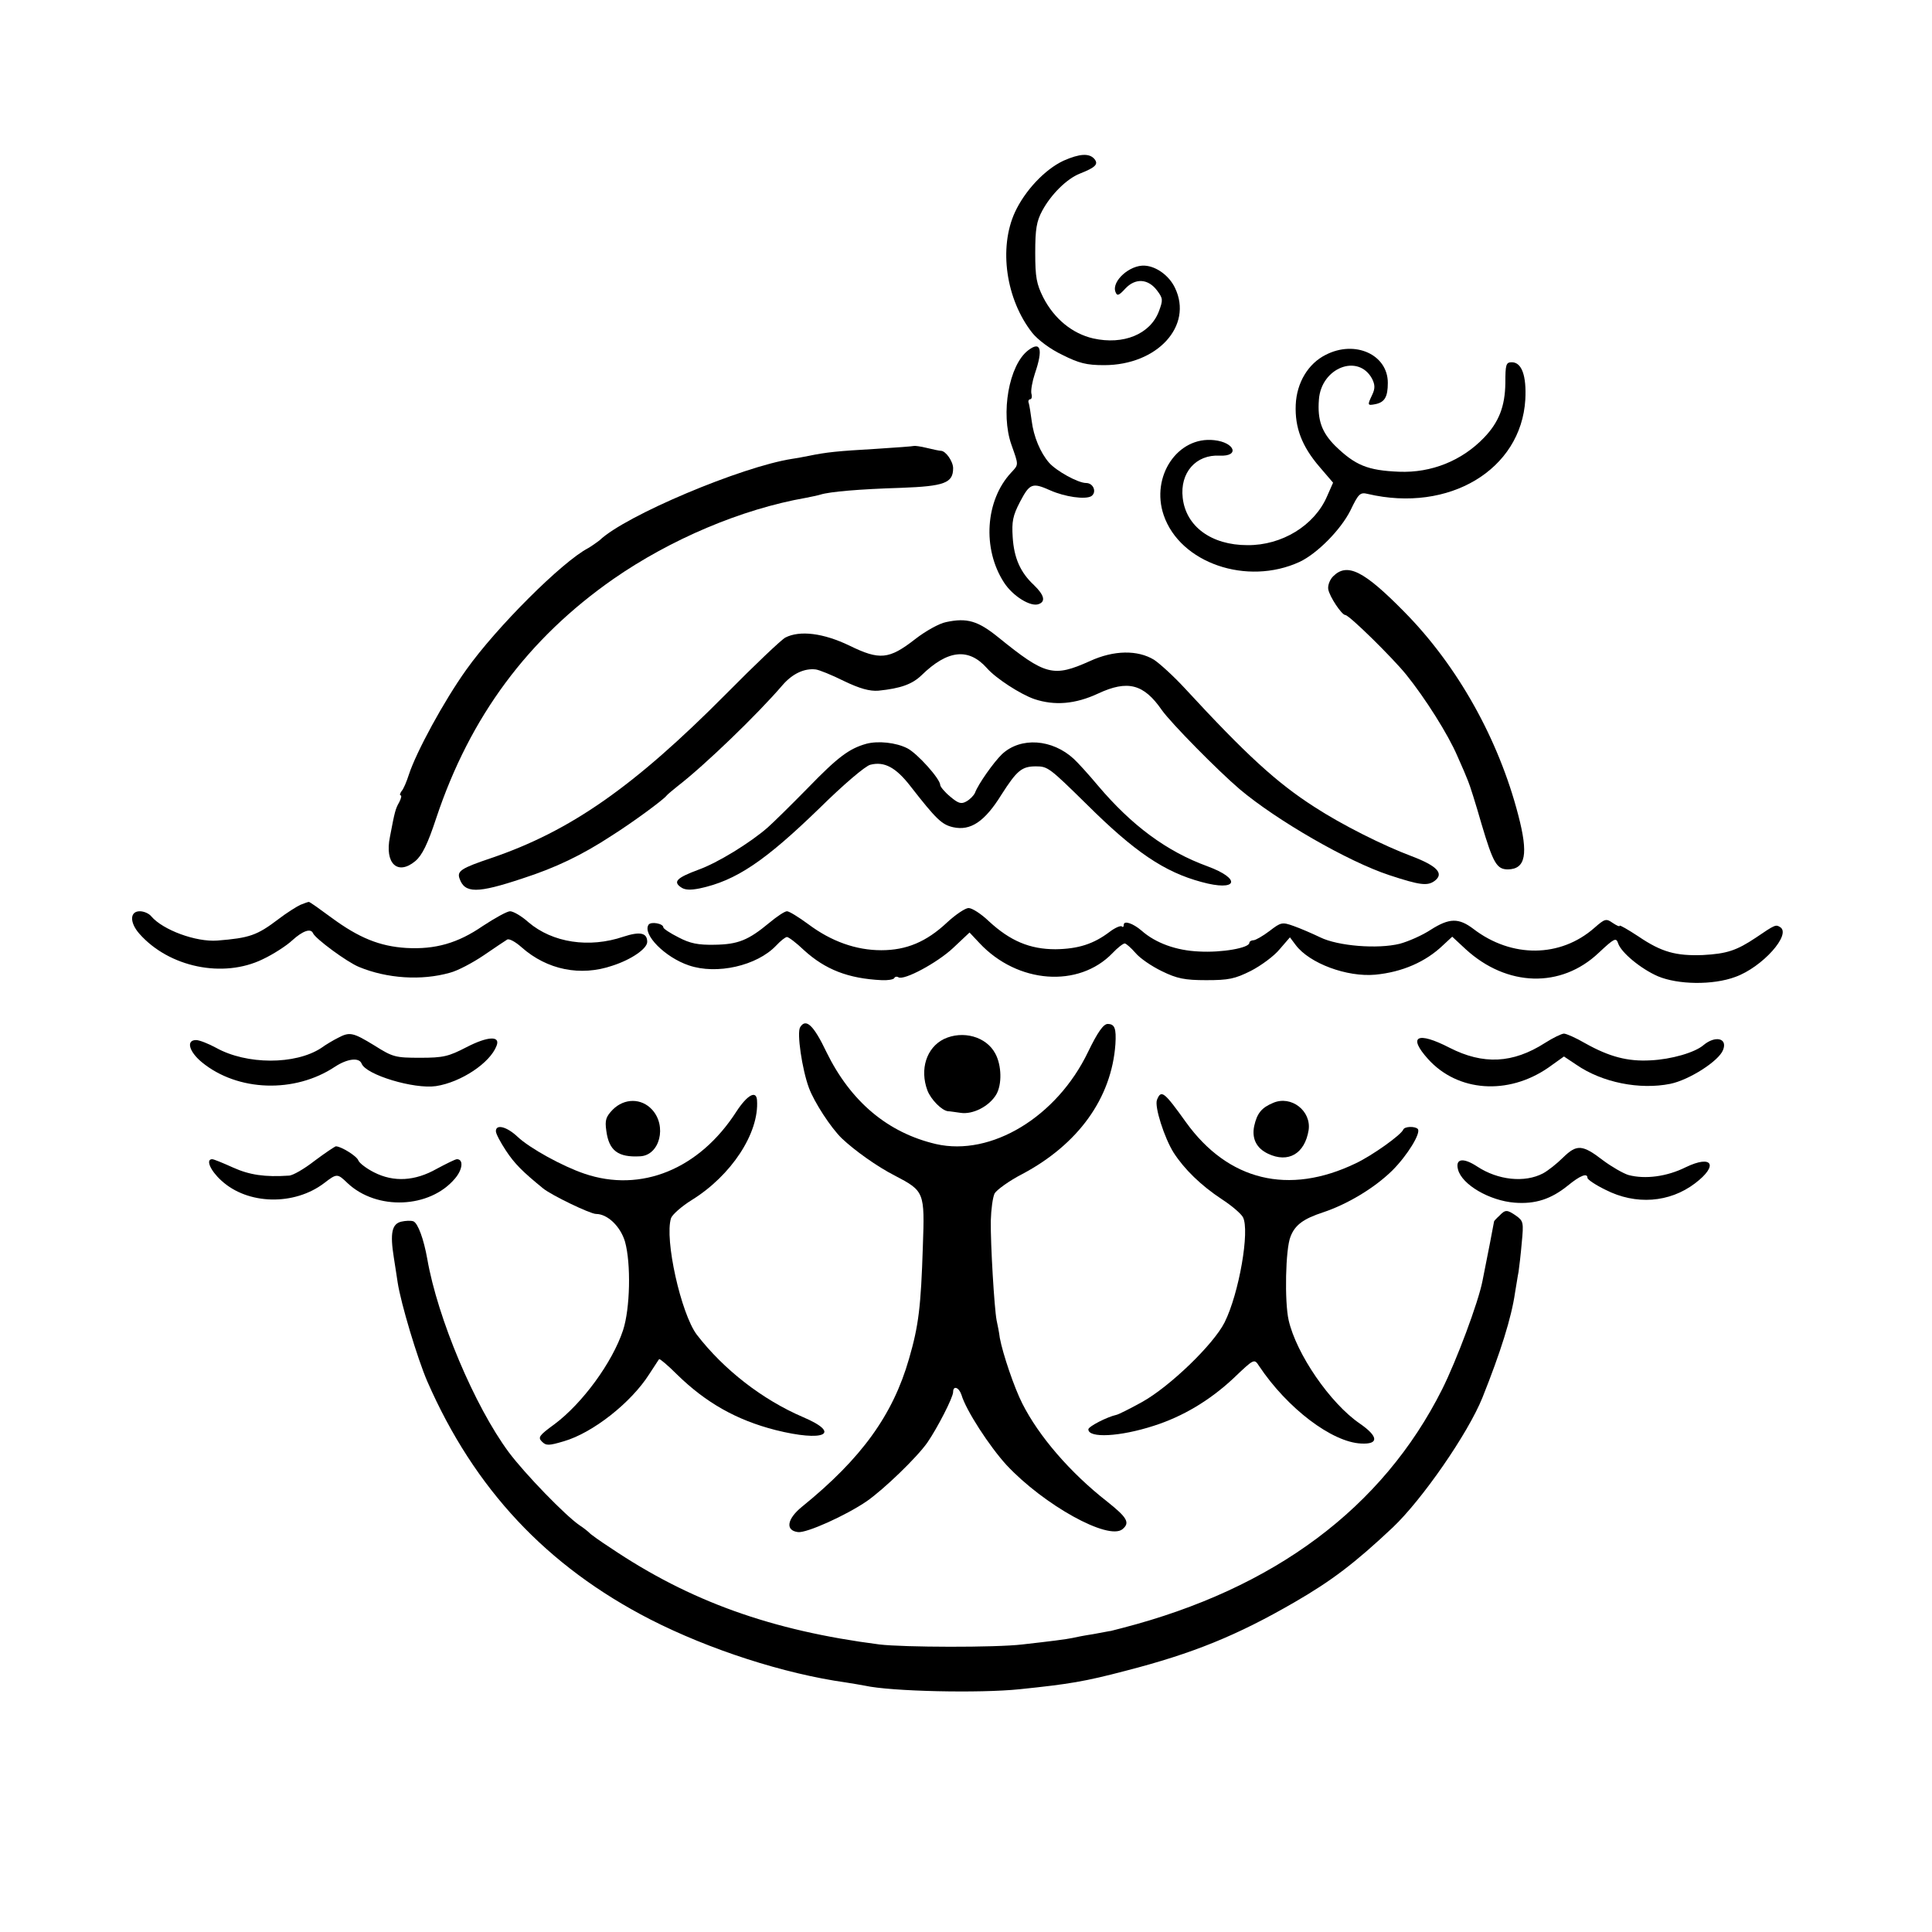
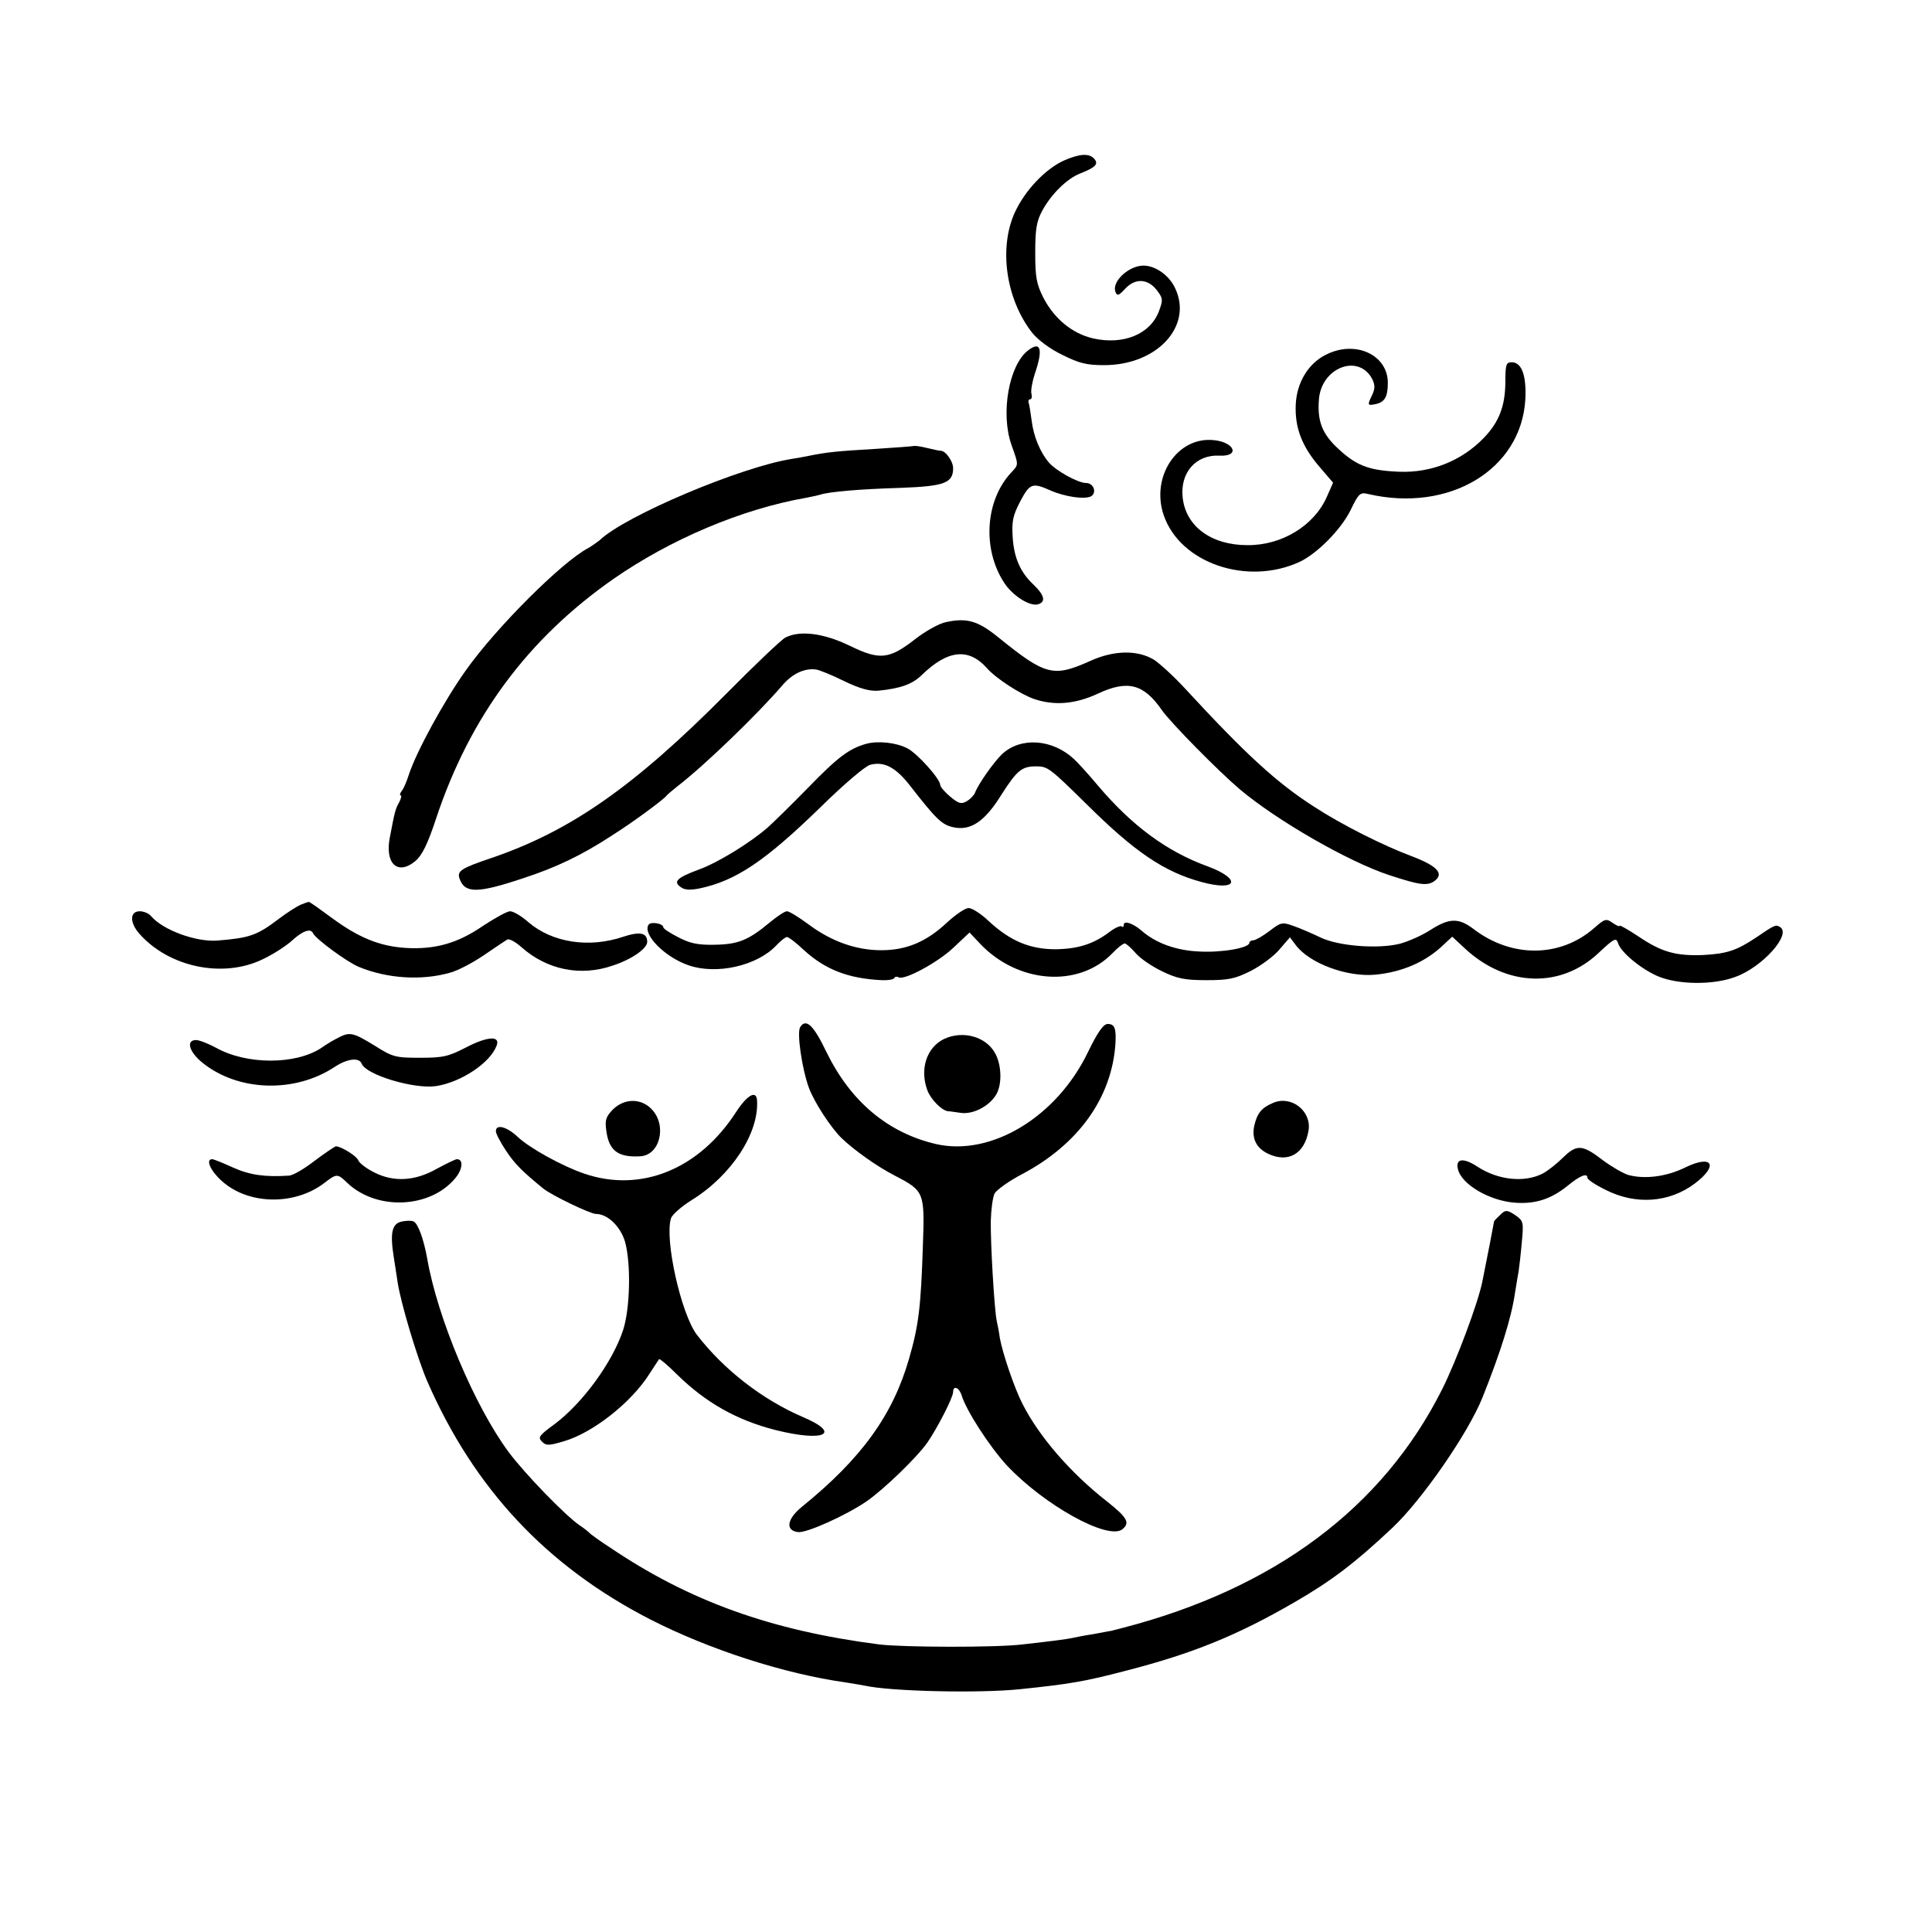
<svg xmlns="http://www.w3.org/2000/svg" version="1.0" width="600pt" height="600pt" viewBox="0 0 600 600">
  <g transform="translate(0,600) scale(0.1,-0.1)" fill="#000" stroke="none">
    <path d="M3303 5501c-58-27-120-93-151-160-51-111-28-271 54-375 17-21 55-50 93-68 52-26 75-32 130-32 165 0 277 122 220 240-18 38-58 67-94 69-46 3-103-48-91-81 5-14 10-13 31 10 31 33 71 31 99-7 18-24 18-29 5-64-27-71-110-105-204-84-65 15-121 61-155 127-21 42-25 63-25 139 0 73 4 98 22 131 27 50 76 99 117 115 48 19 58 29 45 45-16 19-46 17-96-5z" />
    <path d="M3193 4912c-60-46-86-196-52-293 23-65 23-61-1-87-80-86-90-236-22-341 27-42 83-77 108-67 22 8 17 28-15 59-42 39-62 84-66 149-3 48 0 66 23 110 30 57 38 60 94 35 45-20 108-29 127-18 18 12 7 41-16 41-25 0-92 37-115 63-27 31-48 81-54 130-3 23-7 48-9 55-3 6 0 12 4 12 5 0 7 8 4 18-2 10 3 38 11 62 26 76 18 102-21 72z" />
    <path d="M4117 4898c-54-27-90-86-93-155-3-71 19-129 74-193l42-49-19-43c-39-90-140-152-247-151-112 0-191 58-201 147-9 78 41 135 115 131 63-3 47 41-17 48-114 13-198-113-157-233 51-149 259-220 422-145 55 26 128 1e2 158 160 25 52 30 57 54 51 252-59 476 75 489 293 4 74-11 116-42 116-18 0-20-7-20-65-1-72-20-121-66-169-69-72-164-110-264-106-98 4-136 20-198 80-42 42-56 80-51 144 7 99 122 144 165 65 9-18 10-30 1-49-16-34-16-35 10-30 28 6 38 22 38 66 0 88-102 134-193 87z" />
    <path d="M2838 4615c-2-1-55-5-118-9-120-7-151-10-210-22-19-4-42-8-50-9-156-24-518-176-598-253-8-6-23-17-35-24-81-42-286-247-379-378-70-98-155-255-178-325-7-22-17-46-23-52-5-7-6-13-3-13 4 0 2-9-4-21-12-21-14-29-29-108-17-83 24-121 79-75 21 18 38 52 65 134 105 315 285 557 550 742 177 123 398 217 598 252 15 3 35 7 45 10 29 9 120 17 251 21 134 5 161 15 161 61 0 21-23 54-38 54-4 0-24 4-44 9s-38 7-40 6z" />
-     <path d="M4140 4210c-10-10-17-28-15-40 4-23 42-80 53-80 12 0 146-132 189-185 59-73 131-187 159-253 14-31 29-66 33-77 5-11 24-71 42-134 36-121 47-141 82-141 55 1 64 47 32 169-61 235-188 463-354 631-125 127-177 154-221 110z" />
+     <path d="M4140 4210z" />
    <path d="M2938 4068c-21-4-64-28-96-53-81-63-110-66-204-20-81 39-154 48-199 25-13-7-96-86-184-175-286-288-483-426-730-510-92-31-106-40-98-63 16-47 55-47 196 0 102 33 184 72 277 133 65 41 160 111 170 124 3 4 19 17 35 30 83 64 247 222 325 313 31 36 68 53 103 49 10-1 50-17 88-36 50-24 80-32 107-30 69 7 105 20 134 48 81 79 146 86 203 22 28-32 104-81 147-96 63-21 127-16 198 17 92 43 142 30 198-51 29-41 175-189 242-246 115-97 337-225 465-267 94-31 118-34 140-18 31 23 8 47-71 77-88 33-216 97-302 153-117 75-212 162-402 368-35 38-78 77-96 89-51 31-125 30-199-4-114-51-138-45-285 74-63 51-97 61-162 47z" />
    <path d="M2690 3690c-53-15-88-41-181-137-53-54-109-109-125-123-55-48-156-110-215-131-67-25-79-37-55-54 12-9 29-10 59-4 113 24 203 85 373 250 72 71 142 131 157 134 43 11 79-8 124-66 81-104 98-120 133-128 54-12 98 17 150 101 48 75 63 88 107 88 37 0 42-4 158-118 149-148 241-210 356-241 112-31 127 9 18 49-126 46-234 126-339 250-30 36-64 73-75 83-67 62-165 69-223 15-26-25-74-93-84-120-4-9-16-21-27-27-16-9-25-6-50 15-17 14-31 31-31 36 0 19-71 98-102 114-35 18-91 24-128 14z" />
    <path d="M933 3190c-11-5-43-25-69-45-66-50-89-58-189-66-67-5-169 33-205 75-7 9-23 16-36 16-31 0-32-35-1-70 92-104 260-139 383-79 32 15 74 42 92 59 32 29 57 38 64 22 7-17 106-90 143-105 87-36 194-43 282-18 24 6 71 31 105 54 35 24 68 46 73 49 6 4 26-7 45-24 79-70 183-91 282-57 59 19 108 53 108 74 0 28-22 33-74 16-106-36-220-19-295 45-21 19-47 34-57 34-9 0-47-21-85-46-77-53-147-73-237-68-83 5-148 32-231 93-38 28-70 51-72 50-2 0-14-4-26-9z" />
    <path d="M2941 3135c-64-60-126-86-204-86s-155 27-227 81c-30 22-59 40-66 40s-31-16-55-36c-65-54-97-67-170-68-51-1-76 4-112 23-26 13-47 27-47 31 0 12-39 19-46 8-19-30 51-101 125-126 87-30 212-1 271 61 14 15 29 27 34 27s29-18 53-41c66-60 137-88 241-93 19-1 36 2 39 6 2 5 8 6 13 3 17-11 121 45 170 91l51 48 31-33c118-126 308-140 413-31 16 17 33 30 38 30 4 0 19-13 33-29 14-17 51-42 82-57 47-23 71-28 138-28 70 0 89 4 139 29 31 16 72 46 89 67l32 37 18-24c43-57 159-1e2 247-92 84 8 157 40 211 92l28 26 42-39c128-117 296-122 413-11 48 45 54 48 60 30 9-29 71-80 124-103 62-26 170-28 240-2 84 30 176 133 139 155-13 8-15 8-75-33-60-40-90-50-165-54-83-3-128 9-2e2 58-32 21-58 36-58 33 0-4-10 1-22 9-20 14-24 13-57-16-105-92-256-94-375-3-46 35-75 34-132-2-27-18-71-37-97-44-69-17-192-7-247 20-25 12-62 28-82 35-36 13-40 12-75-15-21-16-44-29-50-29-7 0-13-4-13-8 0-16-86-31-156-27-71 3-135 26-179 65-27 23-55 32-55 18 0-6-3-9-6-5-4 3-21-4-38-17-50-38-98-53-168-54-80 0-141 26-207 87-24 23-52 41-63 41-10 0-40-20-67-45z" />
    <path d="M2485 2810c-11-17 6-131 27-188 17-46 69-125 102-157 40-38 110-88 165-116 92-48 93-51 87-220-6-187-13-246-43-349-50-174-147-309-332-459-47-38-53-74-13-79 26-4 150 52 214 96 53 37 155 135 188 182 31 45 80 140 80 157 0 21 18 15 26-9 14-48 87-160 140-218 116-124 316-235 360-199 24 20 15 36-48 86-115 90-212 203-263 304-25 49-61 155-70 204-2 17-7 41-10 55-7 37-19 235-18 309 1 35 6 73 12 85 7 11 45 39 86 60 173 92 277 235 289 403 3 49-2 63-24 63-13 0-31-25-61-87-97-202-301-325-472-286-150 35-265 132-340 285-40 84-64 107-82 78z" />
    <path d="M1050 2777c-14-7-38-21-53-32-80-52-231-52-326 1-24 13-52 24-62 24-32 0-22-36 18-69 111-91 288-97 413-14 38 25 75 30 83 10 13-35 163-80 231-70 78 12 168 72 188 125 13 32-27 30-93-4-56-29-72-33-144-33-77 0-85 2-142 38-67 41-77 43-113 24z" />
    <path d="M2931 2773c-54-27-75-94-51-159 11-29 45-63 64-65 6 0 23-3 39-5 38-6 89 20 111 57 18 31 17 90-3 127-28 53-101 73-160 45z" />
-     <path d="M4798 2761c-1e2-64-192-68-296-15-101 52-131 36-67-35 92-102 248-113 373-27l49 35 39-26c80-55 196-78 291-59 59 12 151 71 164 105 15 37-24 46-61 15-27-23-1e2-44-164-47-71-4-128 11-203 53-29 17-59 30-66 30s-34-13-59-29z" />
    <path d="M2287 2548c-115-179-296-253-472-193-68 23-170 79-208 115-33 31-67 40-67 17 0-8 14-34 31-60 27-41 51-65 116-118 26-21 146-79 164-79 36 0 76-39 90-86 19-68 16-208-6-275-33-1e2-126-227-213-292-48-35-52-41-39-54s21-13 68 1c90 26 209 120 265 208 16 24 29 45 31 47s27-19 56-48c89-87 184-141 305-172 151-38 208-12 86 40-126 54-246 147-330 256-49 65-101 297-80 362 4 11 32 36 64 56 123 76 210 208 203 310-2 32-30 17-64-35z" />
-     <path d="M3593 2584c-8-21 23-118 52-164 33-51 84-101 149-144 31-20 60-45 66-56 22-41-12-237-57-327-35-69-170-199-256-247-38-21-74-39-80-40-28-6-87-36-87-45 0-28 98-23 203 11 91 29 174 79 247 147 65 62 65 62 80 39 88-132 227-237 317-241 56-3 54 22-4 62-92 63-197 216-221 321-13 57-10 222 6 260 14 36 40 55 101 75 75 25 159 75 215 130 47 47 90 117 79 129-9 9-41 8-45-2-7-17-97-81-148-105-208-1e2-396-54-527 128-68 95-77 102-90 69z" />
    <path d="M3954 2575c-36-15-50-32-59-72-8-39 7-69 43-86 63-30 114 0 126 73 9 60-54 109-110 85z" />
    <path d="M1903 2554c-21-22-25-32-20-66 8-61 36-83 105-79 61 3 84 94 37 145-33 36-86 36-122 0z" />
    <path d="M977 2395c-32-25-68-46-80-46-74-5-122 2-173 25-31 14-60 26-65 26-21 0-6-35 28-66 82-76 227-79 320-8 39 30 41 30 72 0 91-86 256-79 334 14 24 28 27 60 6 60-5 0-33-14-63-30-67-38-133-42-194-11-24 12-46 29-49 37-5 14-54 44-70 44-4-1-34-21-66-45z" />
    <path d="M4854 2405c-19-19-47-41-62-49-57-30-140-21-204 21-44 29-69 25-60-9 12-47 98-97 176-103 64-5 113 11 165 53 39 32 61 40 61 24 0-5 25-22 56-37 94-48 199-40 278 20 74 56 54 90-29 50-58-29-126-38-178-24-16 5-51 25-78 45-65 50-82 51-125 9z" />
    <path d="M4656 2224c-9-8-16-16-16-17 0-2-22-116-36-185-13-67-81-248-125-336-185-369-522-620-994-742-16-4-32-8-35-9-3 0-27-5-55-10-27-4-57-10-65-12-19-4-66-10-155-20-84-10-369-9-444 0-335 43-589 134-835 3e2-34 22-63 43-66 47-3 3-16 14-30 23-44 30-170 160-220 227-106 143-221 416-253 6e2-11 62-29 111-43 117-8 3-25 2-38-1-29-7-35-36-23-111 4-27 10-63 12-78 10-65 61-235 92-307 146-334 371-574 692-739 184-94 416-169 608-196 21-3 47-8 59-10 81-18 357-24 481-11 155 16 202 24 328 57 210 54 347 110 525 213 116 67 188 122 305 232 91 86 234 292 279 404 56 140 90 248 101 325 4 22 8 51 11 65 2 14 7 55 10 91 6 62 5 67-17 83-29 20-34 20-53 0z" />
  </g>
</svg>